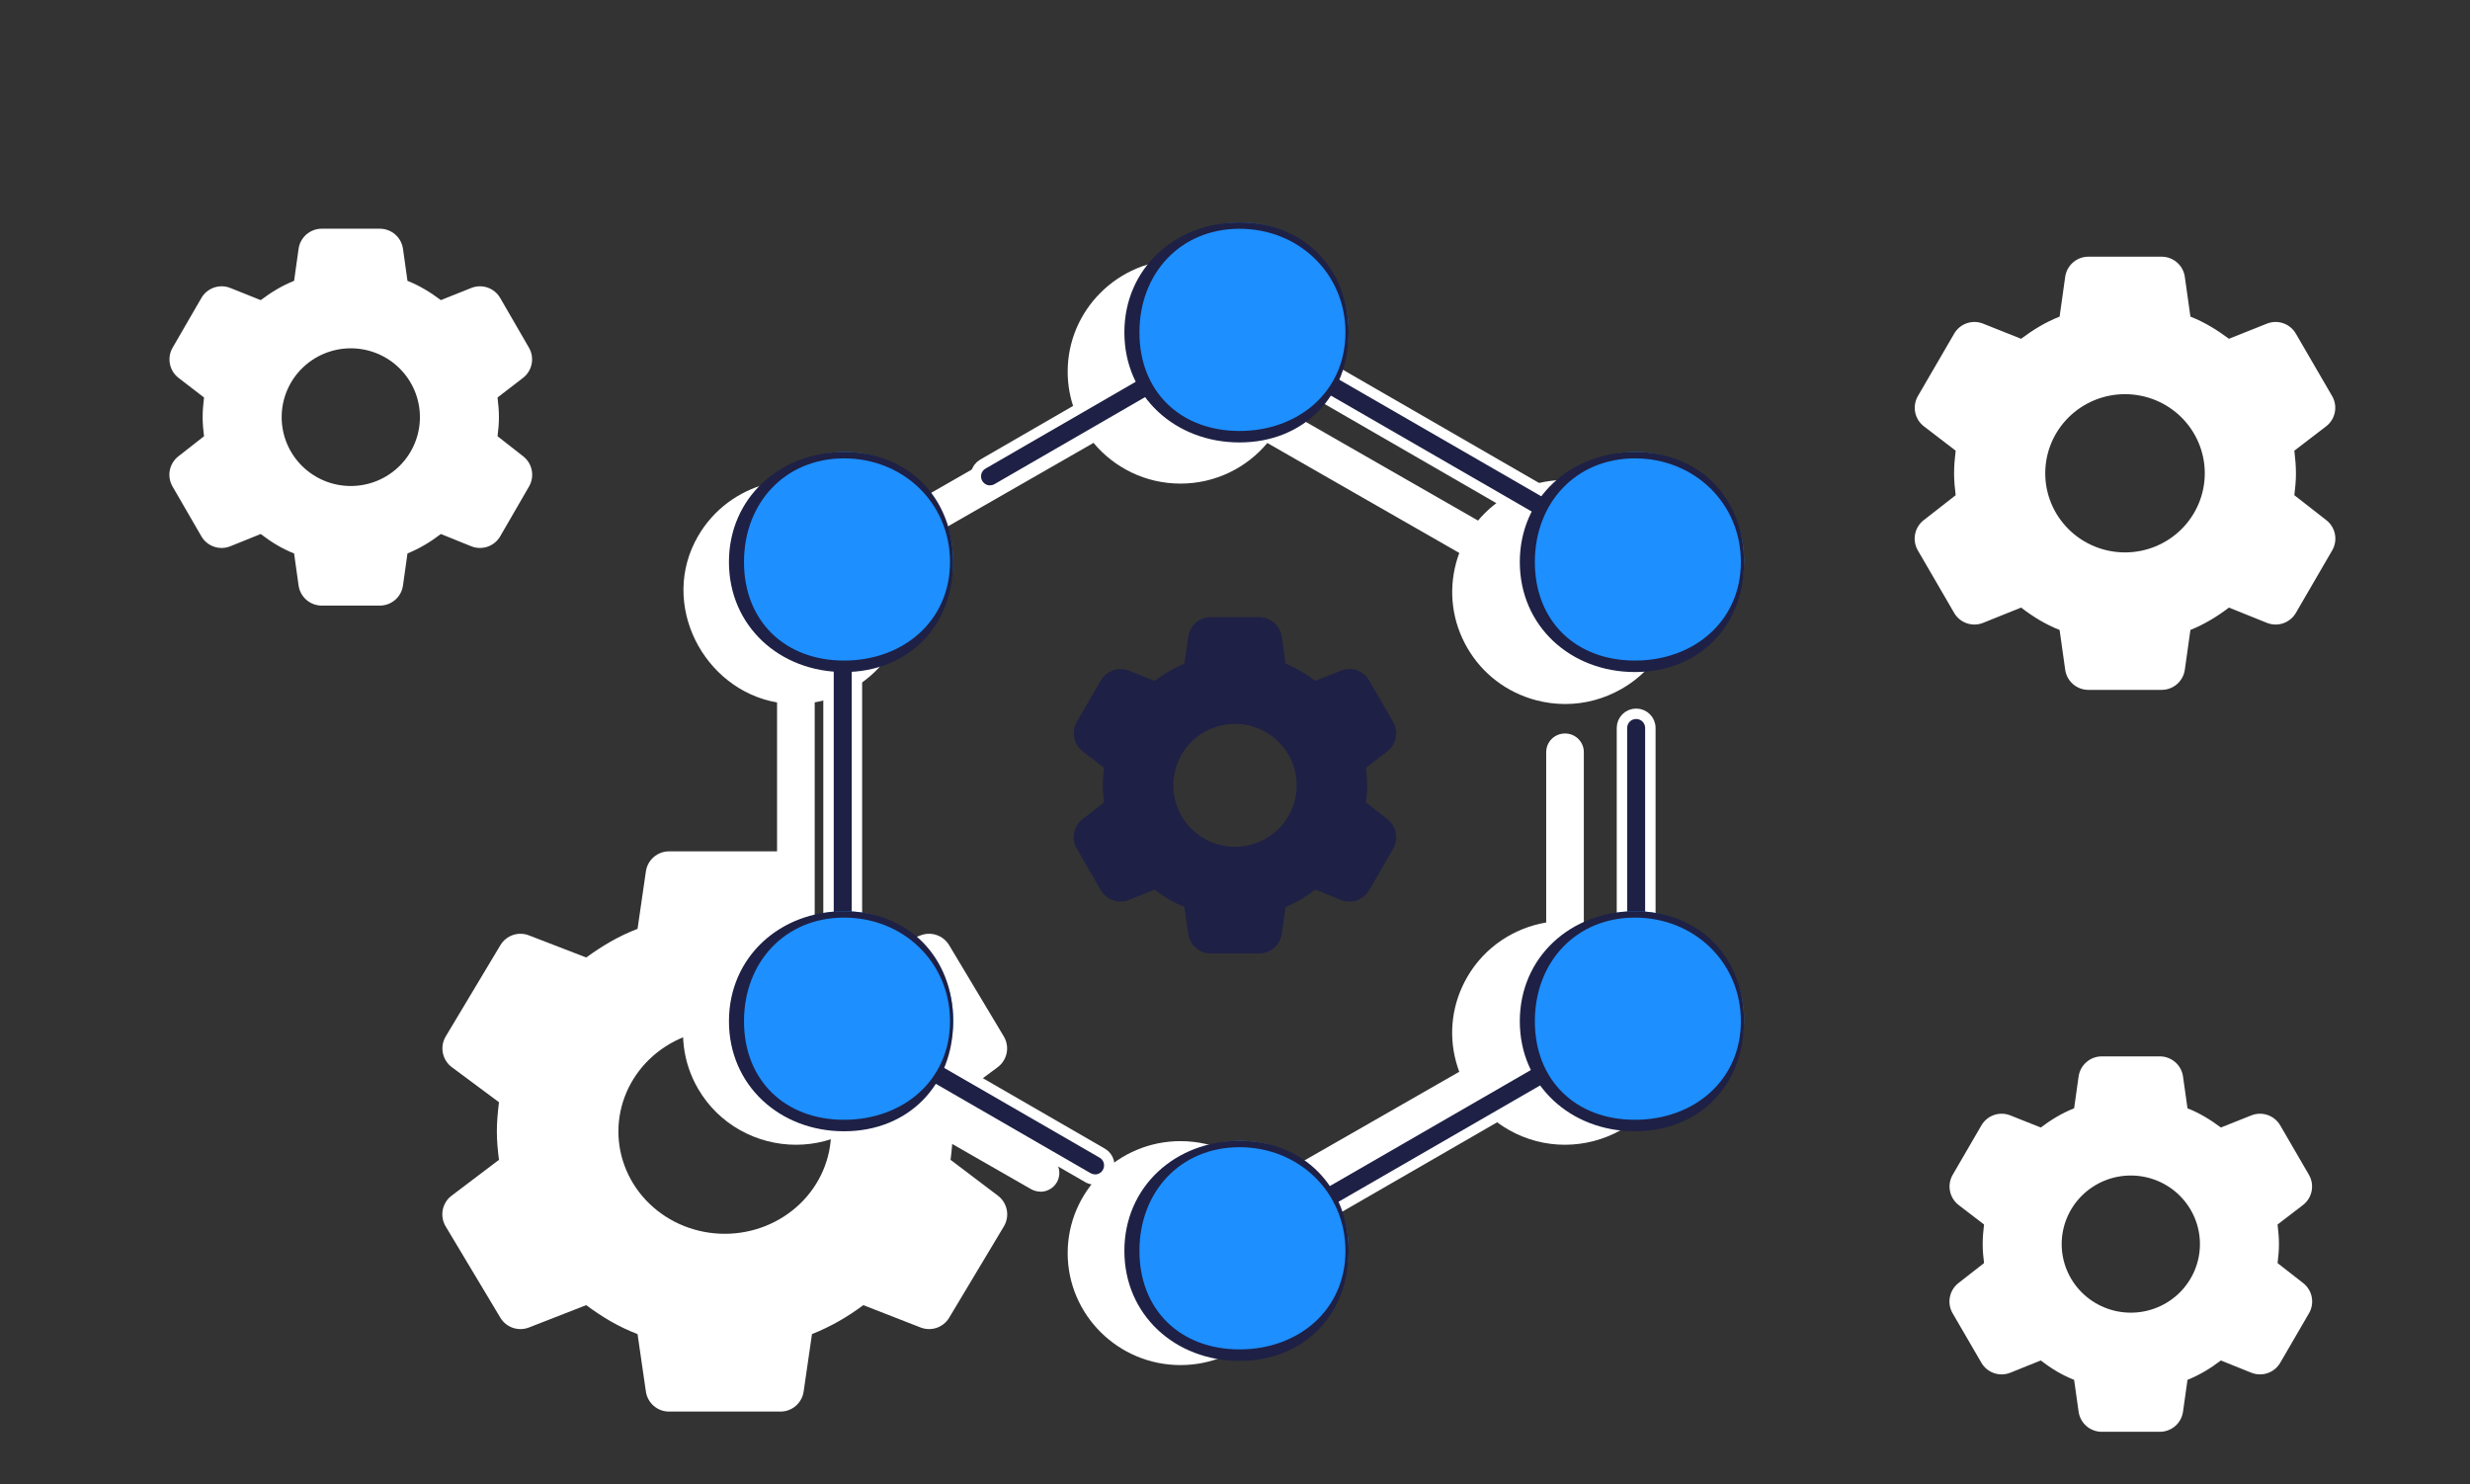
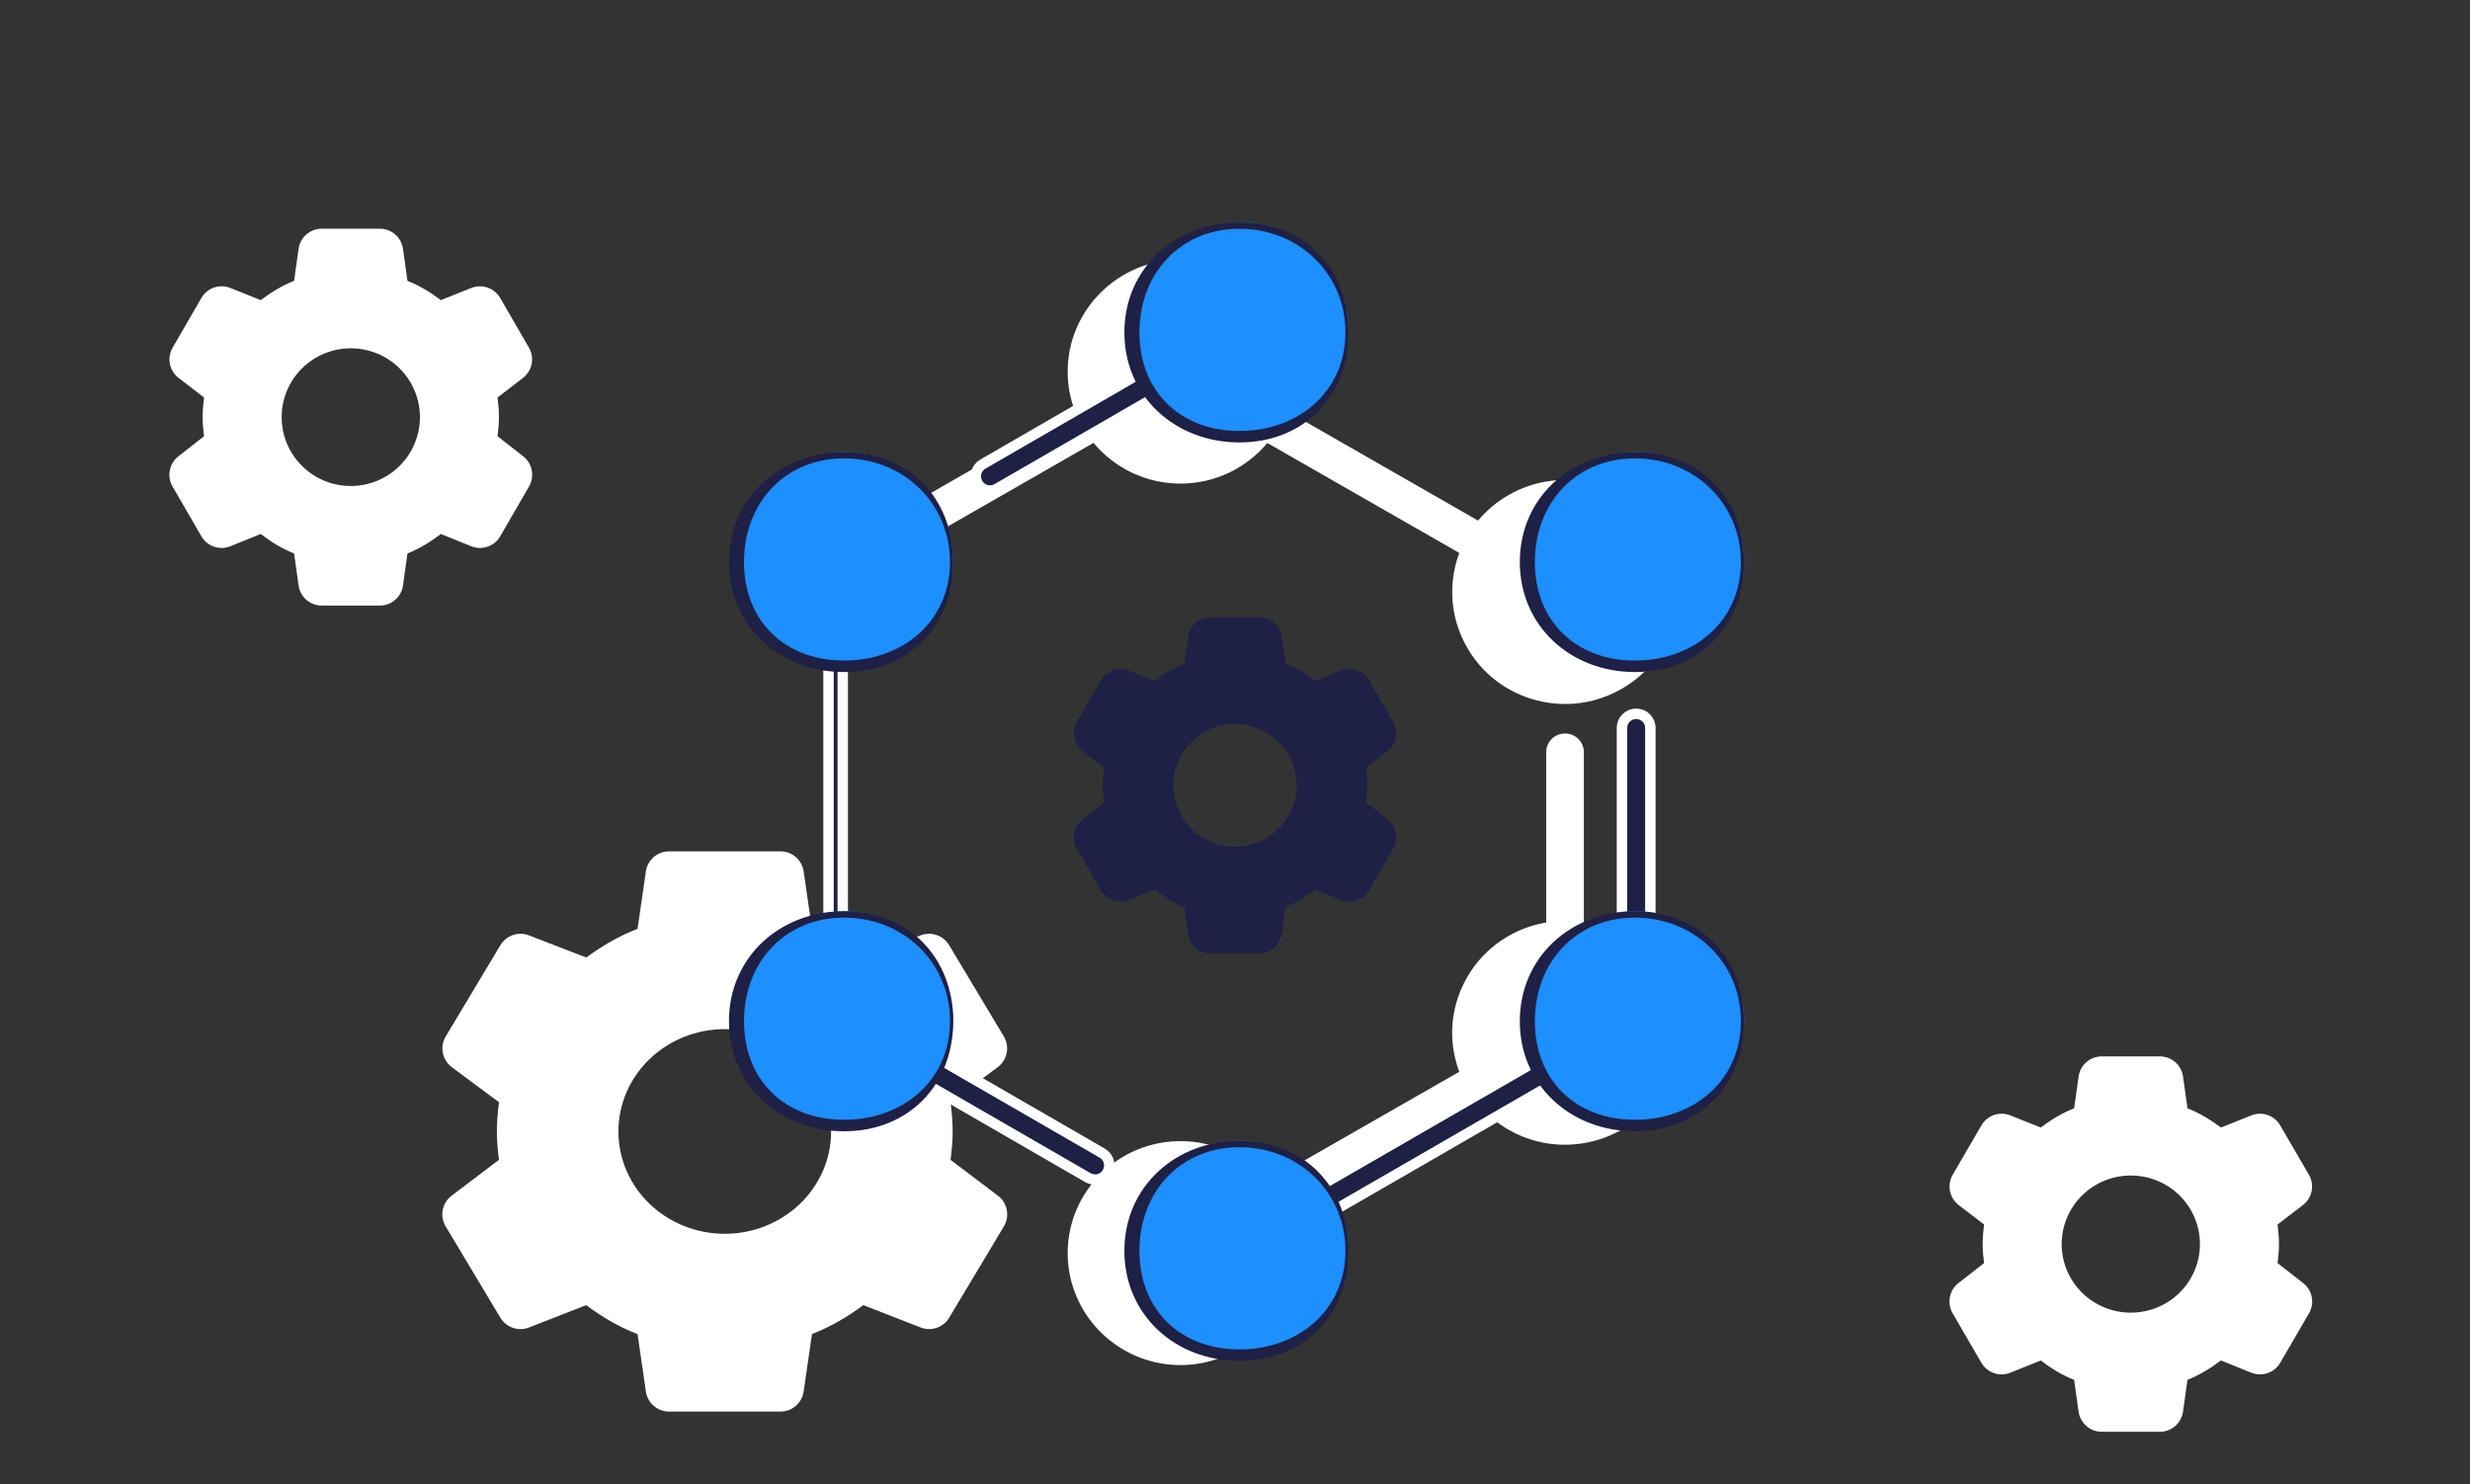
<svg xmlns="http://www.w3.org/2000/svg" width="426" height="256" viewBox="0 0 426 256" fill="none">
  <rect x="0" y="0" width="426" height="256" fill="#333333" stroke="none" />
  <path d="M367.5 226.391C364.338 226.391 361.305 225.145 359.069 222.927C356.833 220.709 355.577 217.701 355.577 214.564C355.577 211.427 356.833 208.419 359.069 206.201C361.305 203.983 364.338 202.737 367.5 202.737C370.662 202.737 373.695 203.983 375.931 206.201C378.167 208.419 379.423 211.427 379.423 214.564C379.423 217.701 378.167 220.709 375.931 222.927C373.695 225.145 370.662 226.391 367.5 226.391ZM392.812 217.842C392.948 216.76 393.05 215.679 393.05 214.564C393.05 213.449 392.948 212.334 392.812 211.185L397.182 207.836C398.793 206.602 399.236 204.362 398.216 202.607L393.266 194.087C392.261 192.359 390.142 191.627 388.284 192.367L383.035 194.458C381.263 193.14 379.423 191.991 377.277 191.146L376.505 185.663C376.225 183.672 374.521 182.191 372.51 182.191H362.49C360.479 182.191 358.775 183.672 358.494 185.663L357.723 191.146C355.577 191.991 353.737 193.14 351.965 194.458L346.716 192.367C344.858 191.627 342.739 192.359 341.734 194.088L336.784 202.607C335.764 204.362 336.207 206.602 337.818 207.836L342.188 211.185C342.052 212.334 341.95 213.449 341.95 214.564C341.95 215.679 342.052 216.76 342.188 217.842L337.774 221.286C336.185 222.527 335.755 224.75 336.768 226.494L341.728 235.03C342.735 236.763 344.863 237.494 346.722 236.746L351.965 234.636C353.737 235.988 355.577 237.137 357.723 237.982L358.494 243.464C358.775 245.456 360.479 246.937 362.49 246.937H372.51C374.521 246.937 376.225 245.456 376.505 243.464L377.277 237.982C379.423 237.103 381.263 235.988 383.035 234.636L388.278 236.746C390.137 237.494 392.265 236.763 393.272 235.03L398.232 226.494C399.245 224.75 398.815 222.527 397.226 221.286L392.812 217.842Z" fill="white" />
  <path d="M125 212.79C120.135 212.79 115.469 210.93 112.029 207.62C108.589 204.31 106.656 199.821 106.656 195.14C106.656 190.459 108.589 185.97 112.029 182.66C115.469 179.35 120.135 177.49 125 177.49C129.865 177.49 134.531 179.35 137.971 182.66C141.411 185.97 143.344 190.459 143.344 195.14C143.344 199.821 141.411 204.31 137.971 207.62C134.531 210.93 129.865 212.79 125 212.79ZM163.941 200.031C164.151 198.418 164.308 196.804 164.308 195.14C164.308 193.476 164.151 191.812 163.941 190.097L172.069 184.056C173.733 182.819 174.189 180.523 173.123 178.745L163.696 163.007C162.687 161.323 160.612 160.61 158.781 161.317L148.899 165.135C146.174 163.169 143.344 161.454 140.042 160.193L138.604 150.285C138.316 148.302 136.616 146.83 134.612 146.83H115.388C113.384 146.83 111.684 148.302 111.396 150.285L109.958 160.193C106.656 161.454 103.826 163.169 101.101 165.135L91.219 161.317C89.388 160.61 87.313 161.323 86.304 163.007L76.877 178.745C75.811 180.523 76.267 182.819 77.931 184.056L86.059 190.097C85.849 191.812 85.692 193.476 85.692 195.14C85.692 196.804 85.849 198.418 86.059 200.031L77.886 206.218C76.244 207.461 75.802 209.741 76.86 211.508L86.298 227.263C87.31 228.951 89.392 229.663 91.226 228.948L101.101 225.094C103.826 227.111 106.656 228.826 109.958 230.086L111.396 239.995C111.684 241.978 113.384 243.45 115.388 243.45H134.612C136.616 243.45 138.316 241.978 138.604 239.995L140.042 230.086C143.344 228.775 146.174 227.111 148.899 225.094L158.774 228.948C160.608 229.663 162.69 228.951 163.702 227.263L173.14 211.508C174.198 209.741 173.756 207.461 172.114 206.218L163.941 200.031Z" fill="white" />
  <path d="M60.5 83.819C57.338 83.819 54.305 82.568 52.069 80.341C49.833 78.115 48.577 75.094 48.577 71.945C48.577 68.796 49.833 65.776 52.069 63.549C54.305 61.323 57.338 60.072 60.5 60.072C63.662 60.072 66.695 61.323 68.931 63.549C71.167 65.776 72.424 68.796 72.424 71.945C72.424 75.094 71.167 78.115 68.931 80.341C66.695 82.568 63.662 83.819 60.5 83.819ZM85.812 75.236C85.948 74.15 86.05 73.065 86.05 71.945C86.05 70.826 85.948 69.706 85.812 68.553L90.196 65.18C91.801 63.946 92.242 61.713 91.228 59.961L86.266 51.389C85.262 49.654 83.137 48.92 81.276 49.664L76.035 51.76C74.263 50.437 72.424 49.283 70.277 48.435L69.504 42.919C69.225 40.927 67.52 39.445 65.509 39.445H55.491C53.48 39.445 51.775 40.927 51.496 42.919L50.723 48.435C48.577 49.283 46.737 50.437 44.965 51.76L39.724 49.664C37.863 48.92 35.738 49.654 34.734 51.389L29.772 59.961C28.758 61.713 29.199 63.946 30.804 65.18L35.188 68.553C35.052 69.706 34.95 70.826 34.95 71.945C34.95 73.065 35.052 74.15 35.188 75.236L30.76 78.705C29.177 79.945 28.749 82.162 29.756 83.902L34.728 92.491C35.734 94.231 37.867 94.964 39.731 94.211L44.965 92.097C46.737 93.454 48.577 94.607 50.723 95.455L51.496 100.971C51.775 102.963 53.48 104.445 55.491 104.445H65.509C67.52 104.445 69.225 102.963 69.504 100.971L70.277 95.455C72.424 94.573 74.263 93.454 76.035 92.097L81.269 94.211C83.132 94.964 85.265 94.231 86.272 92.491L91.244 83.902C92.251 82.162 91.823 79.945 90.24 78.705L85.812 75.236Z" fill="white" />
  <path d="M188.599 76.381C192.169 80.667 197.565 83.404 203.6 83.404C209.615 83.404 215.005 80.676 218.579 76.401L251.684 95.365C251.473 95.931 251.287 96.51 251.127 97.1C249.791 102.089 250.478 107.28 253.075 111.754C255.672 116.227 259.864 119.412 264.891 120.756C266.561 121.198 268.267 121.419 269.955 121.419C273.331 121.419 276.652 120.535 279.657 118.823C284.165 116.246 287.374 112.085 288.728 107.096C290.064 102.107 289.378 96.915 286.781 92.442C284.183 87.969 279.991 84.784 274.964 83.44C269.937 82.114 264.706 82.796 260.198 85.373C258.155 86.541 256.379 88.034 254.922 89.782L221.836 70.829C222.627 68.731 223.059 66.46 223.059 64.093C223.059 53.452 214.322 44.781 203.6 44.781C192.878 44.781 184.141 53.452 184.141 64.093C184.141 66.451 184.569 68.712 185.352 70.803L160.267 85.189C158.709 86.073 158.19 88.042 159.08 89.589C159.692 90.638 160.786 91.209 161.899 91.209V91.19C162.437 91.19 162.994 91.061 163.513 90.767L188.599 76.381Z" fill="white" />
-   <path d="M140.511 159.099V121.138C146.137 120.165 151.215 116.739 154.108 111.756C159.469 102.533 156.279 90.695 146.985 85.375C137.691 80.055 125.763 83.221 120.402 92.444C113.585 104.173 121.377 118.968 134.018 121.148V159.087C131.791 159.457 129.593 160.221 127.526 161.404C118.232 166.725 115.041 178.562 120.402 187.785C124.001 193.971 130.55 197.432 137.283 197.432C140.585 197.432 143.924 196.603 146.985 194.854C149.053 193.67 150.819 192.164 152.256 190.435L177.834 205.093C178.335 205.369 178.892 205.516 179.449 205.516V205.535C180.58 205.535 181.675 204.946 182.268 203.915C183.159 202.368 182.639 200.399 181.081 199.515L155.49 184.85C157.432 179.643 157.115 173.647 154.108 168.474C151.101 163.3 146.027 160.032 140.511 159.099Z" fill="white" />
  <path d="M203.6 196.807C209.613 196.807 215.001 199.534 218.575 203.806L251.677 184.847C251.468 184.286 251.284 183.712 251.125 183.128C249.771 178.139 250.476 172.947 253.073 168.474C256.081 163.299 261.155 160.031 266.672 159.099V129.724C266.672 127.938 268.119 126.502 269.918 126.502C271.717 126.502 273.164 127.938 273.164 129.724V159.087C275.391 159.457 277.589 160.221 279.656 161.404C284.164 163.982 287.373 168.142 288.727 173.131C290.081 178.12 289.376 183.312 286.779 187.785C283.18 193.971 276.614 197.432 269.898 197.432C266.596 197.432 263.257 196.603 260.197 194.854C258.149 193.684 256.369 192.186 254.91 190.433L221.834 209.376C222.626 211.477 223.059 213.749 223.059 216.119C223.059 226.76 214.322 235.431 203.6 235.431C192.859 235.431 184.141 226.76 184.141 216.119C184.141 205.478 192.878 196.807 203.6 196.807Z" fill="white" />
  <path d="M266.482 182.093C267.668 181.416 269.162 181.816 269.828 182.982C270.505 184.167 270.105 185.661 268.938 186.328L268.935 186.33L229.479 209.1C229.089 209.323 228.67 209.422 228.261 209.422H227.958C227.228 209.331 226.542 208.912 226.134 208.21C225.457 207.025 225.857 205.531 227.023 204.864L227.027 204.862L266.482 182.093Z" fill="#1E2045" stroke="white" stroke-width="1.8" />
  <path d="M157.724 183.004C158.389 181.839 159.881 181.437 161.065 182.111V182.112L190.096 198.875L190.099 198.877C191.265 199.544 191.666 201.038 190.989 202.223C190.595 202.912 189.906 203.343 189.161 203.435H188.861C188.447 203.435 188.023 203.323 187.634 203.107H187.633L158.617 186.352L158.613 186.35L158.404 186.215C157.401 185.497 157.089 184.115 157.724 183.004Z" fill="#1E2045" stroke="white" stroke-width="1.8" />
-   <path d="M145.343 111.123C146.702 111.123 147.792 112.212 147.792 113.571V159.115C147.792 160.474 146.702 161.564 145.343 161.564C143.984 161.564 142.895 160.474 142.895 159.115V113.571C142.895 112.212 143.984 111.123 145.343 111.123Z" fill="#1E2045" stroke="white" stroke-width="1.8" />
+   <path d="M145.343 111.123V159.115C147.792 160.474 146.702 161.564 145.343 161.564C143.984 161.564 142.895 160.474 142.895 159.115V113.571C142.895 112.212 143.984 111.123 145.343 111.123Z" fill="#1E2045" stroke="white" stroke-width="1.8" />
  <path d="M198.035 63.56C199.22 62.886 200.712 63.288 201.378 64.453C202.055 65.638 201.655 67.132 200.488 67.799L200.484 67.801L171.97 84.277C171.581 84.499 171.164 84.597 170.757 84.597H170.454C169.724 84.506 169.038 84.087 168.63 83.385C167.953 82.199 168.353 80.706 169.52 80.039L169.523 80.037L198.035 63.56Z" fill="#1E2045" stroke="white" stroke-width="1.8" />
-   <path d="M226.479 64.666C227.145 63.501 228.637 63.099 229.821 63.773V63.774L268.61 86.163V86.164L268.614 86.165C269.78 86.832 270.181 88.326 269.504 89.511C269.11 90.2 268.421 90.631 267.676 90.723H267.377C266.962 90.723 266.537 90.612 266.148 90.395H266.147L227.372 68.014L227.369 68.012L227.159 67.877C226.157 67.159 225.845 65.777 226.479 64.666Z" fill="#1E2045" stroke="white" stroke-width="1.8" />
  <path d="M282.187 123.104C283.546 123.104 284.636 124.193 284.636 125.552V159.117C284.636 160.476 283.546 161.565 282.187 161.565C280.828 161.565 279.739 160.476 279.738 159.117V125.552C279.738 124.193 280.828 123.104 282.187 123.104Z" fill="#1E2045" stroke="white" stroke-width="1.8" />
  <path d="M213.897 234.156C203.576 234.156 195.197 225.76 195.197 215.456C195.197 205.152 203.594 196.756 213.897 196.756C224.201 196.756 232.597 205.152 232.597 215.456C232.597 225.76 224.201 234.156 213.897 234.156Z" fill="#1D8FFF" />
  <path fill-rule="evenodd" clip-rule="evenodd" d="M196.517 215.729C196.517 225.916 203.572 232.726 213.776 232.726C223.962 232.726 232.047 225.915 232.047 215.729C232.047 205.544 223.962 197.856 213.776 197.856C203.59 197.856 196.517 205.544 196.517 215.729ZM193.922 215.729C193.922 226.79 202.696 234.706 213.776 234.706C224.836 234.706 232.597 226.79 232.597 215.729C232.597 204.669 224.836 196.756 213.776 196.756C202.715 196.756 193.922 204.669 193.922 215.729Z" fill="#1E2045" />
  <path d="M282.095 194.556C271.773 194.556 263.395 186.16 263.395 175.856C263.395 165.553 271.791 157.156 282.095 157.156C292.398 157.156 300.795 165.553 300.795 175.856C300.795 186.16 292.398 194.556 282.095 194.556Z" fill="#1D8FFF" />
  <path fill-rule="evenodd" clip-rule="evenodd" d="M264.716 176.13C264.716 186.317 271.771 193.126 281.975 193.126C292.161 193.126 300.246 186.316 300.246 176.13C300.246 165.944 292.161 158.256 281.975 158.256C271.789 158.256 264.716 165.944 264.716 176.13ZM262.121 176.13C262.121 187.19 270.895 195.106 281.975 195.106C293.036 195.106 300.796 187.19 300.796 176.13C300.796 165.069 293.036 157.156 281.975 157.156C270.914 157.156 262.121 165.069 262.121 176.13Z" fill="#1E2045" />
  <path d="M282.095 115.355C271.773 115.355 263.395 106.959 263.395 96.655C263.395 86.351 271.791 77.955 282.095 77.955C292.398 77.955 300.795 86.351 300.795 96.655C300.795 106.959 292.398 115.355 282.095 115.355Z" fill="#1D8FFF" />
  <path fill-rule="evenodd" clip-rule="evenodd" d="M264.716 96.929C264.716 107.115 271.771 113.925 281.975 113.925C292.161 113.925 300.246 107.114 300.246 96.929C300.246 86.743 292.161 79.055 281.975 79.055C271.789 79.055 264.716 86.743 264.716 96.929ZM262.121 96.929C262.121 107.989 270.895 115.905 281.975 115.905C293.036 115.905 300.796 107.989 300.796 96.929C300.796 85.868 293.036 77.955 281.975 77.955C270.914 77.955 262.121 85.868 262.121 96.929Z" fill="#1E2045" />
  <path d="M213.897 75.755C203.576 75.755 195.197 67.359 195.197 57.056C195.197 46.752 203.594 38.355 213.897 38.355C224.201 38.355 232.597 46.752 232.597 57.056C232.597 67.359 224.201 75.755 213.897 75.755Z" fill="#1D8FFF" />
  <path fill-rule="evenodd" clip-rule="evenodd" d="M196.517 57.329C196.517 67.516 203.572 74.325 213.776 74.325C223.962 74.325 232.047 67.515 232.047 57.329C232.047 47.143 223.962 39.456 213.776 39.456C203.59 39.456 196.517 47.143 196.517 57.329ZM193.922 57.329C193.922 68.39 202.696 76.305 213.776 76.305C224.836 76.305 232.597 68.39 232.597 57.329C232.597 46.268 224.836 38.355 213.776 38.355C202.715 38.355 193.922 46.268 193.922 57.329Z" fill="#1E2045" />
  <path d="M145.696 115.355C135.375 115.355 126.996 106.959 126.996 96.655C126.996 86.351 135.392 77.955 145.696 77.955C156 77.955 164.396 86.351 164.396 96.655C164.396 106.959 156 115.355 145.696 115.355Z" fill="#1D8FFF" />
  <path fill-rule="evenodd" clip-rule="evenodd" d="M128.316 96.929C128.316 107.115 135.37 113.925 145.575 113.925C155.76 113.925 163.846 107.114 163.846 96.929C163.846 86.743 155.76 79.055 145.575 79.055C135.389 79.055 128.316 86.743 128.316 96.929ZM125.721 96.929C125.721 107.989 134.495 115.905 145.575 115.905C156.635 115.905 164.396 107.989 164.396 96.929C164.396 85.868 156.635 77.955 145.575 77.955C134.514 77.955 125.721 85.868 125.721 96.929Z" fill="#1E2045" />
  <path d="M145.698 194.556C135.376 194.556 126.998 186.16 126.998 175.856C126.998 165.553 135.394 157.156 145.698 157.156C156.002 157.156 164.398 165.553 164.398 175.856C164.398 186.16 156.002 194.556 145.698 194.556Z" fill="#1D8FFF" />
  <path fill-rule="evenodd" clip-rule="evenodd" d="M128.318 176.13C128.318 186.317 135.372 193.126 145.576 193.126C155.762 193.126 163.848 186.316 163.848 176.13C163.848 165.944 155.762 158.256 145.576 158.256C135.391 158.256 128.318 165.944 128.318 176.13ZM125.723 176.13C125.723 187.19 134.497 195.106 145.576 195.106C156.637 195.106 164.398 187.19 164.398 176.13C164.398 165.069 156.637 157.156 145.576 157.156C134.516 157.156 125.723 165.069 125.723 176.13Z" fill="#1E2045" />
-   <path d="M366.5 95.273C362.851 95.273 359.352 93.835 356.772 91.276C354.192 88.717 352.742 85.246 352.742 81.626C352.742 78.007 354.192 74.536 356.772 71.977C359.352 69.418 362.851 67.98 366.5 67.98C370.149 67.98 373.648 69.418 376.228 71.977C378.808 74.536 380.258 78.007 380.258 81.626C380.258 85.246 378.808 88.717 376.228 91.276C373.648 93.835 370.149 95.273 366.5 95.273ZM395.706 85.409C395.863 84.161 395.981 82.913 395.981 81.626C395.981 80.34 395.863 79.053 395.706 77.727L401.182 73.531C402.793 72.297 403.236 70.057 402.216 68.302L395.961 57.537C394.956 55.808 392.837 55.076 390.979 55.816L384.425 58.427C382.38 56.906 380.258 55.581 377.781 54.606L376.816 47.745C376.535 45.754 374.832 44.273 372.821 44.273H360.179C358.168 44.273 356.465 45.754 356.184 47.745L355.219 54.606C352.742 55.581 350.619 56.906 348.575 58.427L342.021 55.816C340.163 55.076 338.044 55.808 337.039 57.537L330.784 68.302C329.764 70.057 330.207 72.297 331.818 73.531L337.294 77.727C337.137 79.053 337.019 80.34 337.019 81.626C337.019 82.913 337.137 84.161 337.294 85.409L331.774 89.716C330.185 90.957 329.755 93.18 330.768 94.924L337.033 105.706C338.04 107.439 340.168 108.17 342.027 107.421L348.575 104.787C350.619 106.346 352.742 107.672 355.219 108.647L356.184 115.507C356.465 117.499 358.168 118.979 360.179 118.979H372.821C374.832 118.979 376.535 117.499 376.816 115.507L377.781 108.647C380.258 107.633 382.38 106.346 384.425 104.787L390.973 107.421C392.832 108.17 394.96 107.439 395.967 105.706L402.232 94.924C403.245 93.18 402.815 90.957 401.226 89.716L395.706 85.409Z" fill="white" />
  <path d="M213 146.04C210.178 146.04 207.472 144.924 205.477 142.937C203.482 140.95 202.361 138.255 202.361 135.445C202.361 132.635 203.482 129.94 205.477 127.954C207.472 125.967 210.178 124.85 213 124.85C215.822 124.85 218.528 125.967 220.523 127.954C222.518 129.94 223.639 132.635 223.639 135.445C223.639 138.255 222.518 140.95 220.523 142.937C218.528 144.924 215.822 146.04 213 146.04ZM235.586 138.382C235.708 137.413 235.799 136.444 235.799 135.445C235.799 134.446 235.708 133.447 235.586 132.418L239.258 129.594C240.827 128.386 241.259 126.203 240.267 124.489L236.141 117.362C235.159 115.665 233.081 114.947 231.261 115.674L226.862 117.434C225.281 116.253 223.639 115.224 221.724 114.467L221.076 109.843C220.803 107.895 219.136 106.445 217.168 106.445H208.832C206.864 106.445 205.197 107.895 204.924 109.843L204.276 114.467C202.361 115.224 200.719 116.253 199.138 117.434L194.739 115.674C192.919 114.947 190.841 115.665 189.859 117.362L185.733 124.489C184.741 126.203 185.173 128.386 186.742 129.594L190.414 132.418C190.292 133.447 190.201 134.446 190.201 135.445C190.201 136.444 190.292 137.413 190.414 138.382L186.699 141.292C185.151 142.505 184.733 144.672 185.718 146.375L189.853 153.519C190.837 155.22 192.924 155.937 194.746 155.201L199.138 153.427C200.719 154.637 202.361 155.667 204.276 156.423L204.924 161.047C205.197 162.996 206.864 164.445 208.832 164.445H217.168C219.136 164.445 220.803 162.996 221.076 161.047L221.724 156.423C223.639 155.636 225.281 154.637 226.862 153.427L231.254 155.201C233.076 155.937 235.163 155.22 236.147 153.519L240.282 146.375C241.267 144.672 240.849 142.505 239.301 141.292L235.586 138.382Z" fill="#1E2045" />
</svg>